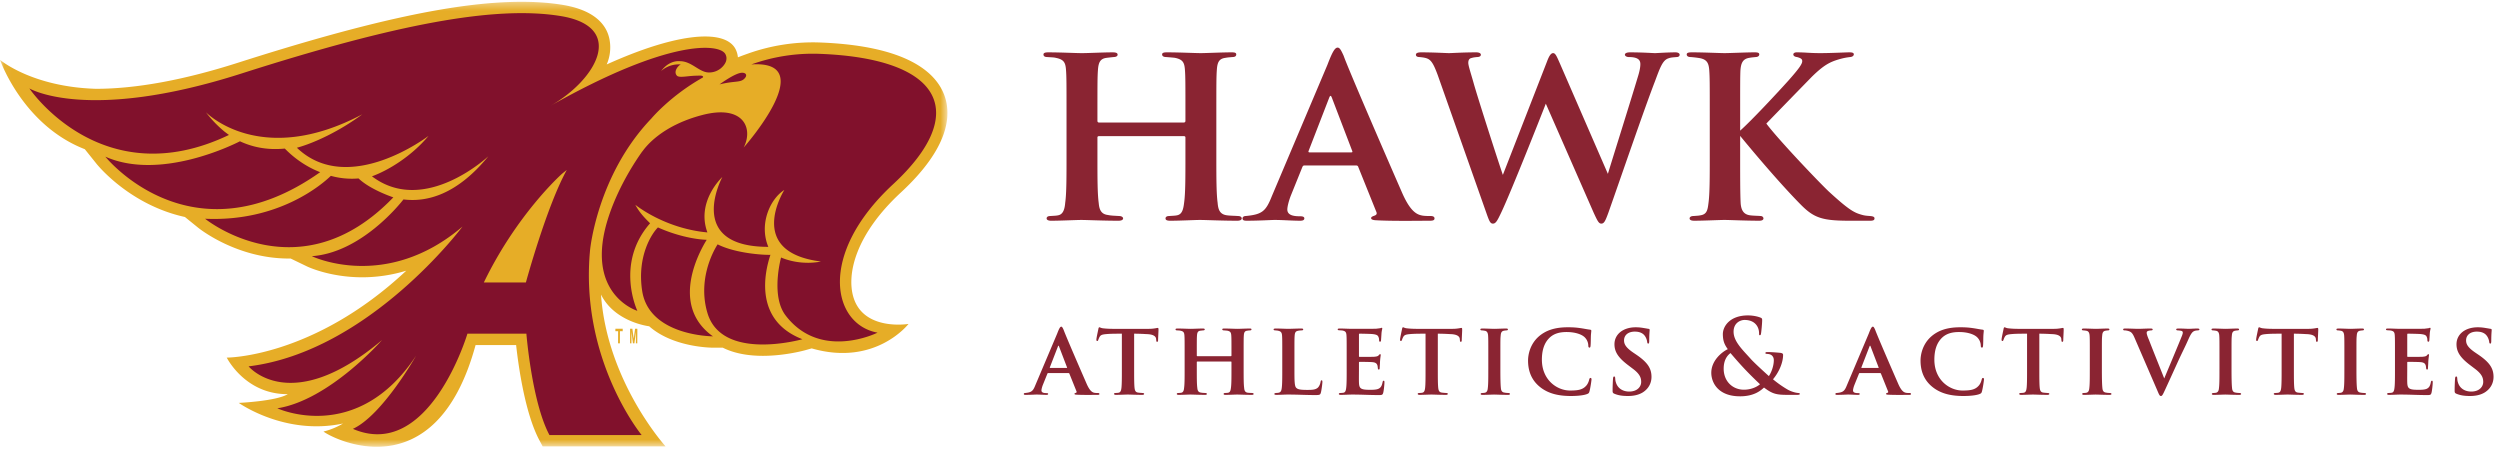
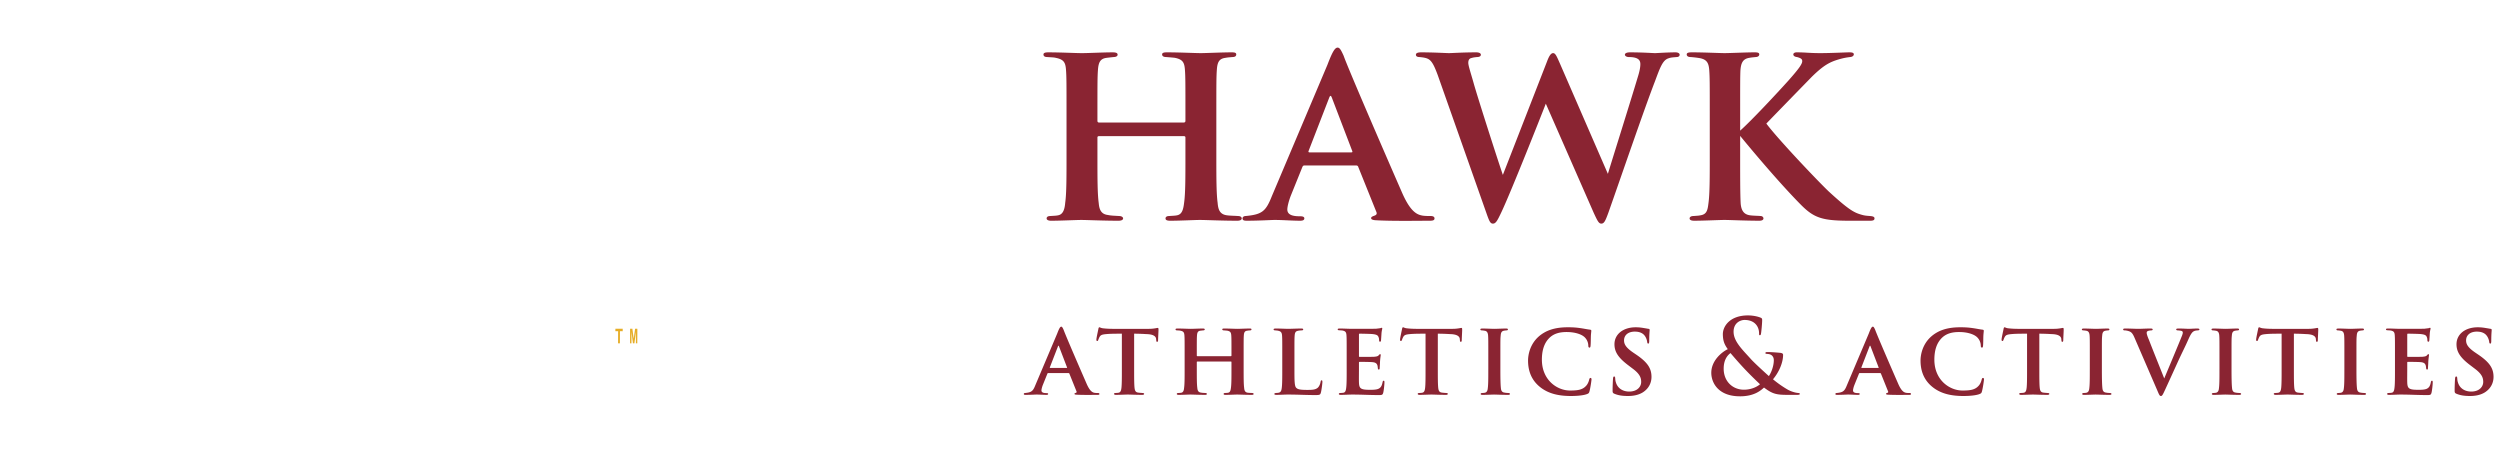
<svg xmlns="http://www.w3.org/2000/svg" xmlns:xlink="http://www.w3.org/1999/xlink" width="315" height="57">
  <defs>
-     <path id="a" d="M.049.347h119.329v56.066H.049z" />
-   </defs>
+     </defs>
  <g fill="none" fill-rule="evenodd">
    <g transform="translate(0 -.12)">
      <mask id="b" fill="#fff">
        <use xlink:href="#a" />
      </mask>
      <path d="M80.848 56.366H68.376l-.404-.756c-1.816-3.391-2.649-9.367-2.941-12.015h-5.108C54.847 62.226 41.748 55.297 40.76 54.493a8.828 8.828 0 0 0 2.459-1.012c-7.308 1.564-13.132-2.596-13.132-2.596s4.721-.214 6.173-1.102c-5.389.037-7.69-4.605-7.69-4.605s10.88.038 22.62-10.95c-1.813.549-3.673.83-5.55.83-4.086 0-6.855-1.318-6.97-1.374l-2.048-.99-.232.002c-6.562 0-11.251-3.744-11.447-3.903L23.3 27.462c-6.902-1.514-10.945-6.46-11.142-6.708l-1.47-1.834C2.85 15.88 0 7.656 0 7.656s3.983 3.406 12.08 3.654c5.059 0 11.073-1.102 17.878-3.277C46.586 2.718 57.621.347 65.736.347c1.844 0 3.568.129 5.13.382 4.38.714 5.647 2.787 5.939 4.4a5.415 5.415 0 0 1-.358 3.11c6.651-2.998 10.457-3.522 12.388-3.522 2.394 0 3.372.791 3.77 1.456.21.351.34.794.371 1.172.51-.207 1.207-.451 1.207-.451a24.387 24.387 0 0 1 9.255-1.415c10.992.439 14.524 3.857 15.551 6.648.898 2.442.676 6.55-5.485 12.253-5.697 5.275-6.817 10.227-5.996 13.114 1.25 4.393 6.965 3.442 6.965 3.442s-4.169 5.401-12.2 3.081l-.78.22c-.104.03-2.57.719-5.375.719-1.617-.001-3.465-.233-5.044-1.026l-1.25-.002c-.273 0-5.036-.05-8.027-2.697 0 0-4.328-.501-6.07-3.993.767 10.994 8.133 19.125 8.133 19.125l-3.012.003" fill="#E6AD27" mask="url(#b)" />
-       <path d="M103.38 6.908a22.927 22.927 0 0 0-8.716 1.332c8.85-.596-.957 10.466-.957 10.466 1.242-2.434-.04-5.446-5.223-4.093-5.09 1.33-7.15 3.985-7.638 4.725l-.122.197s.038-.072.122-.197l.129-.21c-2.53 3.566-4.165 7.276-4.803 10.16-1.81 8.188 4.137 9.998 4.137 9.998s-2.845-5.962 1.601-11.032c-.663-.661-1.326-1.324-1.86-2.333 0 0 3.614 2.978 9.083 3.485-1.448-3.936 1.884-6.983 1.884-6.983s-4.78 8.801 5.791 8.801c-1.218-2.923.281-6.094 2.02-7.168 0 0-4.984 7.813 4.605 9.014 0 0-2.396.594-5.02-.503-.295 1.135-1.097 5.115.568 7.293 4.407 5.773 11.589 2.174 11.589 2.174-5.69-1.038-7.604-9.844 1.965-18.704 9.571-8.86 6.414-15.8-9.155-16.422zM89.047 30.336c-1.638-.056-3.993-.584-6.145-1.56-.734.71-2.671 3.596-1.987 8.006.885 5.703 8.912 5.716 8.912 5.716-5.588-3.983-1.51-11.002-.78-12.162zm8.026 1.892c-.954.035-4.457-.206-6.652-1.32-.732 1.133-2.484 4.663-1.277 8.668 1.854 6.144 11.96 3.286 11.96 3.286-6.085-2.356-4.8-8.317-4.03-10.634zm-47.512-7.24s-2.885-.948-4.383-2.385a9.876 9.876 0 0 1-3.49-.327c-.913.889-6.43 5.83-15.848 5.406 0 0 11.875 9.636 23.72-2.694zm44.163-14.893c.508-.443.305-.821-.24-.808-.868.019-2.825 1.47-2.825 1.47 1.845-.459 2.557-.22 3.065-.662zM40.34 21.814c-2.46-.947-4.028-2.544-4.454-2.975-2.29.23-4.17-.223-5.653-.918-.77.395-10.026 5.015-16.962 1.938 0 0 10.795 13.466 27.069 1.955zm25.923 13.895h-5.299c.04-.09.055-.113.055-.113 4.035-8.29 9.393-13.222 9.781-13.565.176-.155.299-.243.615-.497-2.551 4.603-5.152 14.175-5.152 14.175zm8.087-4.096s.886-9.419 7.73-16.569c0 0 2.365-2.837 6.438-5.134.154-.088.073-.263-.272-.263-.319.001-.7.01-1.088.04-.791.062-1.616.225-1.86-.029-.49-.516.162-1.287.485-1.42-1.596-.104-2.492.853-2.492.853.774-1.069 1.756-1.32 2.368-1.263 1.506 0 2.43 1.411 3.659 1.425 1.297.014 2.055-.976 2.178-1.469.06-.243.076-.553-.117-.876-.775-1.296-7.035-1.917-21.983 6.527 5.793-3.316 9.517-9.947 1.24-11.294C62.36.794 49.842 3.177 30.392 9.395 10.942 15.61 3.7 11.259 3.7 11.259s9.112 13.534 25.147 5.866l-.566-.426a14.646 14.646 0 0 1-2.337-2.435s6.83 7.077 19.708.259c-2.84 2.103-6.04 3.618-8.245 4.213 6.506 6.23 16.587-1.494 16.587-1.494-2.176 2.603-5.113 4.365-7.128 5.094 6.62 5.02 14.667-2.528 14.667-2.528-3.96 4.848-7.753 5.81-10.696 5.438-.46.592-5.346 6.708-11.547 7.152 0 0 9.31 4.506 18.984-3.731 0 0-11.743 15.749-26.95 17.614 0 0 5.275 6.425 16.81-3.316 0 0-6.62 7.563-13.189 8.6 0 0 10.035 4.663 17.484-6.63 0 0-4.243 7.512-7.967 9.22 9.622 4.144 14.433-11.99 14.433-11.99h7.43s.69 8.629 2.905 12.77h11.618s-7.827-9.517-6.498-23.322z" fill="#81112C" mask="url(#b)" />
+       <path d="M103.38 6.908a22.927 22.927 0 0 0-8.716 1.332c8.85-.596-.957 10.466-.957 10.466 1.242-2.434-.04-5.446-5.223-4.093-5.09 1.33-7.15 3.985-7.638 4.725l-.122.197s.038-.072.122-.197l.129-.21c-2.53 3.566-4.165 7.276-4.803 10.16-1.81 8.188 4.137 9.998 4.137 9.998s-2.845-5.962 1.601-11.032c-.663-.661-1.326-1.324-1.86-2.333 0 0 3.614 2.978 9.083 3.485-1.448-3.936 1.884-6.983 1.884-6.983s-4.78 8.801 5.791 8.801c-1.218-2.923.281-6.094 2.02-7.168 0 0-4.984 7.813 4.605 9.014 0 0-2.396.594-5.02-.503-.295 1.135-1.097 5.115.568 7.293 4.407 5.773 11.589 2.174 11.589 2.174-5.69-1.038-7.604-9.844 1.965-18.704 9.571-8.86 6.414-15.8-9.155-16.422M89.047 30.336c-1.638-.056-3.993-.584-6.145-1.56-.734.71-2.671 3.596-1.987 8.006.885 5.703 8.912 5.716 8.912 5.716-5.588-3.983-1.51-11.002-.78-12.162zm8.026 1.892c-.954.035-4.457-.206-6.652-1.32-.732 1.133-2.484 4.663-1.277 8.668 1.854 6.144 11.96 3.286 11.96 3.286-6.085-2.356-4.8-8.317-4.03-10.634zm-47.512-7.24s-2.885-.948-4.383-2.385a9.876 9.876 0 0 1-3.49-.327c-.913.889-6.43 5.83-15.848 5.406 0 0 11.875 9.636 23.72-2.694zm44.163-14.893c.508-.443.305-.821-.24-.808-.868.019-2.825 1.47-2.825 1.47 1.845-.459 2.557-.22 3.065-.662zM40.34 21.814c-2.46-.947-4.028-2.544-4.454-2.975-2.29.23-4.17-.223-5.653-.918-.77.395-10.026 5.015-16.962 1.938 0 0 10.795 13.466 27.069 1.955zm25.923 13.895h-5.299c.04-.09.055-.113.055-.113 4.035-8.29 9.393-13.222 9.781-13.565.176-.155.299-.243.615-.497-2.551 4.603-5.152 14.175-5.152 14.175zm8.087-4.096s.886-9.419 7.73-16.569c0 0 2.365-2.837 6.438-5.134.154-.088.073-.263-.272-.263-.319.001-.7.01-1.088.04-.791.062-1.616.225-1.86-.029-.49-.516.162-1.287.485-1.42-1.596-.104-2.492.853-2.492.853.774-1.069 1.756-1.32 2.368-1.263 1.506 0 2.43 1.411 3.659 1.425 1.297.014 2.055-.976 2.178-1.469.06-.243.076-.553-.117-.876-.775-1.296-7.035-1.917-21.983 6.527 5.793-3.316 9.517-9.947 1.24-11.294C62.36.794 49.842 3.177 30.392 9.395 10.942 15.61 3.7 11.259 3.7 11.259s9.112 13.534 25.147 5.866l-.566-.426a14.646 14.646 0 0 1-2.337-2.435s6.83 7.077 19.708.259c-2.84 2.103-6.04 3.618-8.245 4.213 6.506 6.23 16.587-1.494 16.587-1.494-2.176 2.603-5.113 4.365-7.128 5.094 6.62 5.02 14.667-2.528 14.667-2.528-3.96 4.848-7.753 5.81-10.696 5.438-.46.592-5.346 6.708-11.547 7.152 0 0 9.31 4.506 18.984-3.731 0 0-11.743 15.749-26.95 17.614 0 0 5.275 6.425 16.81-3.316 0 0-6.62 7.563-13.189 8.6 0 0 10.035 4.663 17.484-6.63 0 0-4.243 7.512-7.967 9.22 9.622 4.144 14.433-11.99 14.433-11.99h7.43s.69 8.629 2.905 12.77h11.618s-7.827-9.517-6.498-23.322z" fill="#81112C" mask="url(#b)" />
    </g>
    <path fill="#E6AD27" d="M77.875 43.262l.007-1.53-.344-.002.002-.312.922.007-.001.311-.345-.001-.007 1.529-.234-.002M79.385 43.256l.007-1.838h.287l.167 1.257.175-1.253.287.003-.008 1.839h-.178l.006-1.448-.194 1.446-.184-.003-.182-1.448-.006 1.446-.177-.001" />
    <path d="M138.475 15.438h10.692c.099 0 .198-.066.198-.198v-.594c0-4.257 0-4.983-.066-5.874-.066-.924-.297-1.287-1.254-1.485-.231-.033-.726-.066-1.089-.099-.363 0-.528-.132-.528-.33s.198-.264.594-.264c1.617 0 3.564.099 4.29.099.594 0 2.706-.099 3.894-.099.396 0 .561.066.561.264s-.132.33-.495.33c-.297.033-.528.033-.858.099-.792.099-1.023.528-1.089 1.485-.066.891-.066 1.65-.066 5.94v4.95c0 2.607 0 4.719.165 5.907.066.825.264 1.419 1.122 1.551.396.066 1.056.066 1.452.099.33 0 .462.165.462.297 0 .198-.231.297-.561.297-1.914 0-3.96-.099-4.719-.099-.627 0-2.508.099-3.729.099-.429 0-.594-.099-.594-.297 0-.132.099-.297.462-.297.396-.033.759-.033 1.023-.099.594-.132.759-.726.858-1.584.165-1.155.165-3.234.165-5.808v-2.409c0-.132-.099-.165-.198-.165h-10.692c-.099 0-.198.033-.198.165v2.508c0 2.607 0 4.554.165 5.775.066.792.297 1.386 1.155 1.485.429.099 1.023.099 1.419.132.33 0 .495.165.495.297 0 .198-.231.297-.594.297-1.848 0-3.96-.099-4.686-.099-.594 0-2.64.099-3.795.099-.33 0-.561-.099-.561-.297 0-.132.099-.297.462-.297.429-.033.759-.033 1.023-.099.594-.132.792-.759.858-1.584.165-1.155.165-3.267.165-5.874v-4.95c0-4.257 0-5.016-.066-5.907-.066-.957-.297-1.32-1.287-1.518-.231-.066-.66-.066-1.056-.099-.363 0-.495-.132-.495-.33s.231-.264.594-.264c1.584 0 3.498.099 4.257.099.759 0 2.706-.099 3.861-.099.462 0 .627.099.627.297 0 .198-.231.297-.528.297-.264.033-.627.066-.858.099-.792.099-1.023.561-1.089 1.518-.066.891-.066 1.716-.066 5.841v.594c0 .132.099.198.198.198zm32.406 5.412h-6.534c-.132 0-.198.066-.264.231l-1.452 3.597c-.264.693-.429 1.386-.429 1.716 0 .825 1.023.858 1.65.858.396 0 .495.132.495.264 0 .231-.231.297-.528.297-1.023 0-2.211-.099-3.234-.099-.33 0-1.98.099-3.498.099-.363 0-.528-.066-.528-.297 0-.165.165-.297.396-.297 2.079-.198 2.541-.594 3.3-2.508l6.996-16.533c.594-1.551.924-2.178 1.287-2.178.264 0 .429.297.759 1.023.561 1.617 5.445 12.87 7.293 17.094 1.056 2.475 1.881 2.904 2.574 3.036.297.066.792.066 1.089.066.363 0 .495.132.495.297 0 .198-.132.297-.561.297-1.386 0-4.851.066-6.93-.066-.297-.033-.495-.099-.495-.264 0-.132.132-.198.297-.264.297-.099.528-.198.33-.594l-2.244-5.577c-.033-.132-.132-.198-.264-.198zm-5.874-1.65h5.247c.165 0 .165-.066.132-.165l-2.574-6.732c-.099-.264-.198-.33-.33 0l-2.607 6.732c-.033.099 0 .165.132.165zm22.341 7.821l-6.204-17.589c-.396-1.056-.693-1.716-1.155-1.98-.33-.198-.858-.231-1.122-.264-.297 0-.462-.099-.462-.297 0-.198.231-.297.66-.297 1.551 0 3.201.099 3.498.099.363 0 1.782-.099 3.432-.099.396 0 .594.132.594.297 0 .198-.198.297-.495.297-.264.033-.396.033-.726.132-.264.066-.363.297-.363.594 0 .363.297 1.221.66 2.508.462 1.683 3.069 9.801 3.696 11.616l5.577-14.322c.297-.792.528-1.023.759-1.023.297 0 .462.429.858 1.32l6.039 13.893c.627-2.079 2.805-8.976 3.762-12.177.231-.726.33-1.254.33-1.65 0-.495-.264-.891-1.452-.891-.264 0-.495-.132-.495-.297 0-.165.198-.297.66-.297 1.584 0 2.871.099 3.135.099.198 0 1.584-.099 2.574-.099.33 0 .528.132.528.297 0 .198-.165.297-.396.297-.297.033-.693.033-1.023.165-.726.231-1.056 1.188-1.683 2.871-1.353 3.498-4.323 12.177-5.874 16.566-.363.99-.528 1.386-.891 1.386-.33 0-.495-.363-.957-1.353l-6.039-13.761c-.693 1.782-4.323 10.956-5.577 13.629-.528 1.122-.726 1.485-1.089 1.485-.33 0-.462-.33-.759-1.155zm31.911-12.309v1.749c1.386-1.221 4.62-4.686 6.105-6.336 1.254-1.419 1.716-2.046 1.716-2.409 0-.198-.033-.363-.66-.528-.297-.033-.462-.165-.462-.33 0-.132.132-.264.429-.264 1.089 0 1.617.099 2.97.099 1.32 0 3.234-.099 3.663-.099.462 0 .561.099.561.264 0 .099-.099.297-.462.33-.594.066-.99.165-1.452.297-1.089.33-1.848.693-3.366 2.178-1.32 1.353-4.983 5.115-5.742 5.907 1.452 1.947 6.435 7.194 7.854 8.547 2.409 2.211 3.135 2.64 4.026 2.904.528.165.792.165 1.188.198.429.033.561.132.561.297 0 .198-.132.297-.528.297h-2.607c-3.366 0-4.455-.33-6.072-1.947-2.112-2.112-5.346-5.841-7.722-8.745v2.541c0 2.508 0 4.785.066 5.973.066.792.33 1.353 1.122 1.485.396.066 1.023.066 1.386.099.231 0 .363.165.363.297 0 .198-.198.297-.528.297-1.683 0-3.762-.099-4.389-.099-.561 0-2.673.099-3.795.099-.396 0-.594-.099-.594-.297 0-.132.132-.297.495-.297.396-.033.627-.033.924-.099.759-.132.858-.693.957-1.518.165-1.155.165-3.333.165-5.94v-4.95c0-4.29 0-4.95-.066-5.874-.066-.891-.297-1.353-1.221-1.518a12.987 12.987 0 0 0-1.122-.132c-.33 0-.495-.132-.495-.33s.198-.264.66-.264c1.485 0 3.498.099 4.125.099.594 0 2.772-.099 3.762-.099.429 0 .594.066.594.264s-.198.33-.462.33c-.264.033-.429.033-.792.099-.825.132-1.056.66-1.122 1.617-.033.891-.033 1.518-.033 5.808zM134.642 47.01h-2.574c-.052 0-.078.026-.104.091l-.572 1.417c-.104.273-.169.546-.169.676 0 .325.403.338.65.338.156 0 .195.052.195.104 0 .091-.091.117-.208.117-.403 0-.871-.039-1.274-.039-.13 0-.78.039-1.378.039-.143 0-.208-.026-.208-.117 0-.065.065-.117.156-.117.819-.078 1.001-.234 1.3-.988l2.756-6.513c.234-.611.364-.858.507-.858.104 0 .169.117.299.403.221.637 2.145 5.07 2.873 6.734.416.975.741 1.144 1.014 1.196.117.026.312.026.429.026.143 0 .195.052.195.117 0 .078-.052.117-.221.117-.546 0-1.911.026-2.73-.026-.117-.013-.195-.039-.195-.104 0-.052.052-.078.117-.104.117-.039.208-.078.13-.234l-.884-2.197c-.013-.052-.052-.078-.104-.078zm-2.314-.65h2.067c.065 0 .065-.026.052-.065l-1.014-2.652c-.039-.104-.078-.13-.13 0l-1.027 2.652c-.013.039 0 .065.052.065zm10.573-4.316v4.498c0 .988 0 1.859.052 2.34.04.299.104.546.455.585.156.026.39.039.56.052.13 0 .194.052.194.104 0 .078-.078.13-.234.13-.754 0-1.547-.039-1.833-.039-.26 0-1.053.039-1.495.039-.156 0-.234-.052-.234-.13 0-.052.052-.104.195-.104.156-.013.286-.013.39-.039.247-.052.312-.286.351-.611.052-.468.052-1.3.052-2.327v-4.498c-.429 0-1.287 0-1.807.039-.663.052-.858.104-1.014.39-.078.143-.104.234-.156.364-.026.078-.065.13-.13.13-.078 0-.104-.065-.104-.195.013-.234.221-1.157.247-1.3.026-.156.065-.234.13-.234.091 0 .195.104.481.13.312.039.78.065 1.17.065h4.602c.364 0 .611-.039.78-.065.17-.026.26-.052.325-.052.078 0 .091.065.091.26 0 .221-.052 1.027-.052 1.313-.013.117-.039.182-.117.182-.09 0-.104-.065-.117-.221 0-.039-.013-.091-.013-.143-.026-.299-.299-.598-1.26-.611a27.11 27.11 0 0 0-1.509-.052zm7.974 2.834h4.212c.039 0 .078-.026.078-.078v-.234c0-1.677 0-1.963-.026-2.314-.026-.364-.117-.507-.494-.585-.091-.013-.286-.026-.43-.039-.142 0-.207-.052-.207-.13 0-.078.078-.104.234-.104.637 0 1.404.039 1.69.039.234 0 1.066-.039 1.534-.039.156 0 .22.026.22.104s-.051.13-.194.13c-.117.013-.208.013-.338.039-.312.039-.403.208-.43.585-.025.351-.025.65-.025 2.34v1.95c0 1.027 0 1.859.065 2.327.026.325.104.559.442.611.156.026.416.026.572.039.13 0 .182.065.182.117 0 .078-.091.117-.221.117-.754 0-1.56-.039-1.86-.039-.246 0-.987.039-1.468.039-.17 0-.234-.039-.234-.117 0-.052.039-.117.182-.117.156-.013.299-.013.403-.039.234-.052.299-.286.338-.624.065-.455.065-1.274.065-2.288v-.949c0-.052-.04-.065-.078-.065h-4.212c-.04 0-.078.013-.078.065v.988c0 1.027 0 1.794.065 2.275.026.312.117.546.455.585.169.039.403.039.559.052.13 0 .195.065.195.117 0 .078-.091.117-.234.117-.728 0-1.56-.039-1.846-.039-.234 0-1.04.039-1.495.039-.13 0-.221-.039-.221-.117 0-.052.039-.117.182-.117.169-.013.299-.013.403-.039.234-.052.312-.299.338-.624.065-.455.065-1.287.065-2.314v-1.95c0-1.677 0-1.976-.026-2.327-.026-.377-.117-.52-.507-.598-.091-.026-.26-.026-.416-.039-.143 0-.195-.052-.195-.13 0-.078.09-.104.234-.104.624 0 1.378.039 1.677.039.299 0 1.066-.039 1.52-.039.183 0 .248.039.248.117 0 .078-.091.117-.208.117-.104.013-.247.026-.338.039-.312.039-.403.221-.43.598-.025.351-.025.676-.025 2.301v.234c0 .052.039.078.078.078zm12.224-.26v1.924c0 1.365 0 2.132.234 2.327.182.182.468.26 1.378.26.598 0 1.04-.013 1.339-.286.156-.143.299-.442.338-.715.026-.104.039-.208.13-.208s.104.091.104.221c0 .143-.104 1.027-.195 1.339-.078.26-.13.299-.702.299-1.157 0-2.21-.065-3.432-.065-.468 0-.949.039-1.482.039-.156 0-.247-.039-.247-.117 0-.052.065-.104.195-.117.143-.013.273-.013.364-.039.273-.065.351-.273.39-.702.052-.455.052-1.287.052-2.236v-1.95c0-1.69 0-1.95-.026-2.301-.026-.364-.117-.533-.468-.611-.091-.026-.247-.039-.39-.052-.13 0-.208-.039-.208-.117 0-.078.091-.117.273-.117.546 0 1.248.039 1.586.039.247 0 1.183-.039 1.625-.039.182 0 .247.039.247.117 0 .078-.065.117-.221.117-.13.013-.286.013-.429.052-.312.052-.403.234-.429.624-.026.351-.026.598-.026 2.314zm6.582 1.924v-1.95c0-1.69 0-1.989-.026-2.353-.026-.364-.117-.507-.468-.585-.104-.026-.286-.026-.442-.039-.13 0-.195-.039-.195-.117 0-.078.078-.104.26-.104.546 0 1.066.039 1.638.039.351 0 2.73 0 2.938-.013.221-.026.416-.052.52-.065.065-.013.13-.052.182-.052.065 0 .078.052.078.104 0 .078-.078.234-.104.702-.013.208-.026.429-.052.767 0 .065-.026.182-.13.182-.078 0-.104-.065-.117-.208 0-.052 0-.221-.065-.364-.078-.208-.182-.325-.74-.39-.222-.026-1.392-.052-1.652-.052-.052 0-.078.039-.078.117v2.691c0 .078.013.117.078.117.273 0 1.521 0 1.807-.013.325-.026.494-.065.598-.182.078-.104.13-.143.182-.143.052 0 .078.026.078.091 0 .078-.052.325-.09.858 0 .221-.04.689-.04.78 0 .091-.013.208-.117.208-.078 0-.117-.117-.117-.182-.013-.104-.013-.169-.039-.299-.065-.247-.195-.416-.65-.455-.234-.026-1.326-.039-1.612-.039-.065 0-.078.052-.078.117v.845c0 .377-.013 1.287 0 1.625.026.767.195.936 1.391.936.3 0 .78 0 1.066-.13.3-.143.43-.364.52-.832.026-.117.052-.182.143-.182s.091.104.091.221c0 .286-.09 1.079-.156 1.3-.078.286-.182.286-.61.286-1.132 0-2.107-.065-3.264-.065-.468 0-.936.039-1.482.039-.156 0-.234-.039-.234-.117 0-.052.04-.117.195-.117.156-.013.3-.013.403-.039.234-.052.3-.299.338-.689.052-.455.052-1.3.052-2.249zm11.484-4.498v4.498c0 .988 0 1.859.052 2.34.039.299.104.546.455.585.156.026.39.039.559.052.13 0 .195.052.195.104 0 .078-.078.13-.234.13-.754 0-1.547-.039-1.833-.039-.26 0-1.053.039-1.495.039-.156 0-.234-.052-.234-.13 0-.052.052-.104.195-.104.156-.013.286-.013.39-.039.247-.052.312-.286.35-.611.053-.468.053-1.3.053-2.327v-4.498c-.43 0-1.287 0-1.807.039-.663.052-.858.104-1.014.39-.078.143-.104.234-.156.364-.026.078-.065.13-.13.13-.078 0-.104-.065-.104-.195.013-.234.22-1.157.247-1.3.026-.156.065-.234.13-.234.09 0 .195.104.48.13.313.039.78.065 1.17.065h4.603c.364 0 .61-.039.78-.065.169-.026.26-.052.325-.052.078 0 .09.065.09.26 0 .221-.051 1.027-.051 1.313-.013.117-.04.182-.117.182-.091 0-.104-.065-.117-.221 0-.039-.013-.091-.013-.143-.026-.299-.3-.598-1.261-.611a27.11 27.11 0 0 0-1.508-.052zm6.361 4.498v-1.95c0-1.69 0-1.95-.026-2.314-.026-.364-.143-.546-.39-.598a3.39 3.39 0 0 0-.403-.052c-.117 0-.182-.039-.182-.13 0-.065.078-.104.26-.104.455 0 1.235.039 1.521.039.26 0 1.027-.039 1.469-.039.156 0 .221.039.221.104 0 .091-.065.13-.182.13-.117.013-.169.013-.299.039-.312.052-.403.247-.429.624-.039.351-.039.611-.039 2.301v1.95c0 1.04.013 1.885.065 2.353.026.299.117.533.455.572.169.039.325.039.494.052.143 0 .195.065.195.117 0 .078-.091.117-.221.117-.767 0-1.508-.039-1.781-.039-.221 0-1.001.039-1.456.039-.156 0-.234-.039-.234-.117 0-.052.052-.117.195-.117.156-.013.247-.013.351-.039.221-.052.325-.247.351-.559.065-.468.065-1.3.065-2.379zm10.404 3.354c-1.56 0-2.899-.299-3.965-1.196-1.13-.949-1.43-2.171-1.43-3.263 0-.754.247-2.067 1.352-3.042.858-.741 1.963-1.157 3.653-1.157.702 0 1.144.039 1.664.117.442.065.78.143 1.131.182.117.013.17.065.17.13 0 .091-.027.247-.053.637-.013.364-.013 1.001-.039 1.235-.013.169-.039.26-.143.26-.09 0-.143-.091-.143-.247a1.516 1.516 0 0 0-.429-1.027c-.377-.403-1.248-.689-2.3-.689-.95 0-1.587.221-2.08.65-.794.715-1.04 1.742-1.04 2.834 0 2.561 1.91 3.887 3.548 3.887 1.014 0 1.586-.104 2.028-.598.195-.208.325-.52.377-.754.052-.195.091-.234.182-.234.078 0 .117.078.117.169 0 .143-.143 1.131-.26 1.534-.052.195-.104.247-.299.325-.455.182-1.313.247-2.04.247zm7.194 0c-.702 0-1.222-.078-1.716-.286-.182-.078-.221-.156-.221-.377 0-.663.039-1.313.052-1.508.013-.182.052-.286.143-.286.104 0 .117.091.13.182.013.143.013.338.078.52.234.845.949 1.196 1.69 1.196 1.04 0 1.508-.637 1.508-1.209 0-.52-.156-1.014-1.118-1.716l-.546-.416c-1.287-.975-1.703-1.716-1.703-2.626 0-1.222 1.053-2.132 2.678-2.132.52 0 .832.065 1.157.117.182.026.338.065.468.078.104.013.13.065.13.143 0 .182-.052.494-.052 1.378 0 .247-.04.338-.13.338-.078 0-.117-.078-.13-.221a1.678 1.678 0 0 0-.26-.702c-.195-.299-.56-.585-1.3-.585-.858 0-1.352.468-1.352 1.105 0 .481.234.91 1.17 1.547l.364.247c1.456.988 1.924 1.755 1.924 2.808 0 .676-.286 1.443-1.118 1.963-.585.351-1.248.442-1.846.442zm14.113.039c-2.782 0-3.614-1.755-3.614-2.964 0-1.521 1.3-2.6 2.08-2.977-.546-.728-.61-1.274-.624-1.859-.013-1.027.897-2.392 3.16-2.392.636 0 1.221.13 1.572.273.221.078.221.182.221.338 0 .429-.104 1.469-.143 1.664-.026.195-.078.221-.156.221s-.09-.052-.09-.247c0-.338-.092-.754-.378-1.092-.26-.312-.715-.585-1.443-.585-.546 0-1.39.377-1.39 1.482 0 1.222 1.117 2.262 2.157 3.419.442.507 2.041 1.95 2.288 2.171.26-.364.624-1.209.624-2.002 0-.195-.052-.429-.247-.598-.169-.156-.416-.182-.61-.195-.079 0-.209-.026-.209-.104 0-.104.13-.13.234-.13.312 0 .832.026 1.56.091.312.026.442.104.442.26 0 1.001-.533 2.21-1.274 3.081a13.386 13.386 0 0 0 1.807 1.274c.416.247 1.001.429 1.391.455.117.013.182.026.182.117 0 .078-.09.117-.377.117h-1.014c-1.482 0-2.002-.065-3.12-.923-.429.39-1.248 1.105-3.029 1.105zm.494-.832c1.001 0 1.755-.429 2.028-.689-1.65-1.56-2.47-2.47-3.718-3.926-.442.325-.858.923-.858 1.963 0 1.625 1.157 2.652 2.548 2.652zM236.9 47.01h-2.574c-.052 0-.078.026-.104.091l-.572 1.417c-.104.273-.169.546-.169.676 0 .325.403.338.65.338.156 0 .195.052.195.104 0 .091-.091.117-.208.117-.403 0-.871-.039-1.274-.039-.13 0-.78.039-1.378.039-.143 0-.208-.026-.208-.117 0-.065.065-.117.156-.117.819-.078 1.001-.234 1.3-.988l2.756-6.513c.234-.611.364-.858.507-.858.104 0 .169.117.299.403.221.637 2.145 5.07 2.873 6.734.416.975.741 1.144 1.014 1.196.117.026.312.026.429.026.143 0 .195.052.195.117 0 .078-.052.117-.221.117-.546 0-1.911.026-2.73-.026-.117-.013-.195-.039-.195-.104 0-.052.052-.078.117-.104.117-.039.208-.078.13-.234l-.884-2.197c-.013-.052-.052-.078-.104-.078zm-2.314-.65h2.067c.065 0 .065-.026.052-.065l-1.014-2.652c-.039-.104-.078-.13-.13 0l-1.027 2.652c-.013.039 0 .065.052.065zm12.796 3.536c-1.56 0-2.899-.299-3.965-1.196-1.13-.949-1.43-2.171-1.43-3.263 0-.754.247-2.067 1.352-3.042.858-.741 1.963-1.157 3.653-1.157.702 0 1.144.039 1.664.117.442.065.78.143 1.131.182.117.013.17.065.17.13 0 .091-.027.247-.053.637-.013.364-.013 1.001-.039 1.235-.013.169-.039.26-.143.26-.09 0-.143-.091-.143-.247a1.516 1.516 0 0 0-.429-1.027c-.377-.403-1.248-.689-2.3-.689-.95 0-1.587.221-2.08.65-.794.715-1.04 1.742-1.04 2.834 0 2.561 1.91 3.887 3.548 3.887 1.014 0 1.586-.104 2.028-.598.195-.208.325-.52.377-.754.052-.195.091-.234.182-.234.078 0 .117.078.117.169 0 .143-.143 1.131-.26 1.534-.052.195-.104.247-.299.325-.455.182-1.313.247-2.04.247zm9.573-7.852v4.498c0 .988 0 1.859.052 2.34.039.299.104.546.455.585.156.026.39.039.559.052.13 0 .195.052.195.104 0 .078-.078.13-.234.13-.754 0-1.547-.039-1.833-.039-.26 0-1.053.039-1.495.039-.156 0-.234-.052-.234-.13 0-.052.052-.104.195-.104.156-.013.286-.013.39-.039.247-.052.312-.286.35-.611.053-.468.053-1.3.053-2.327v-4.498c-.43 0-1.287 0-1.807.039-.663.052-.858.104-1.014.39-.078.143-.104.234-.156.364-.026.078-.065.13-.13.13-.078 0-.104-.065-.104-.195.013-.234.22-1.157.247-1.3.026-.156.065-.234.13-.234.09 0 .195.104.48.13.313.039.78.065 1.17.065h4.603c.364 0 .61-.039.78-.065.169-.026.26-.052.325-.052.078 0 .09.065.09.26 0 .221-.051 1.027-.051 1.313-.013.117-.04.182-.117.182-.091 0-.104-.065-.117-.221 0-.039-.013-.091-.013-.143-.026-.299-.3-.598-1.261-.611a27.11 27.11 0 0 0-1.508-.052zm6.361 4.498v-1.95c0-1.69 0-1.95-.026-2.314-.026-.364-.143-.546-.39-.598a3.39 3.39 0 0 0-.403-.052c-.117 0-.182-.039-.182-.13 0-.065.078-.104.26-.104.455 0 1.235.039 1.521.039.26 0 1.027-.039 1.469-.039.156 0 .221.039.221.104 0 .091-.065.13-.182.13-.117.013-.169.013-.299.039-.312.052-.403.247-.429.624-.039.351-.039.611-.039 2.301v1.95c0 1.04.013 1.885.065 2.353.026.299.117.533.455.572.169.039.325.039.494.052.143 0 .195.065.195.117 0 .078-.091.117-.221.117-.767 0-1.508-.039-1.781-.039-.221 0-1.001.039-1.456.039-.156 0-.234-.039-.234-.117 0-.052.052-.117.195-.117.156-.013.247-.013.351-.039.221-.052.325-.247.351-.559.065-.468.065-1.3.065-2.379zm8.52 2.691l-2.9-6.708c-.273-.624-.455-.741-.87-.845a1.692 1.692 0 0 0-.39-.052c-.105 0-.157-.052-.157-.117 0-.091.091-.117.273-.117.598 0 1.261.039 1.677.039.312 0 .897-.039 1.521-.039.156 0 .247.039.247.117 0 .078-.078.117-.182.117-.169.013-.35.039-.442.091-.104.052-.13.117-.13.221 0 .143.091.442.273.858.598 1.547 1.352 3.406 1.937 4.888.494-1.183 1.924-4.589 2.236-5.382.052-.13.104-.299.104-.39 0-.104-.052-.195-.169-.221-.143-.039-.312-.052-.468-.065-.104 0-.195-.039-.195-.117 0-.078.078-.117.273-.117.611 0 1.144.039 1.287.039.195 0 .767-.039 1.105-.039.17 0 .26.039.26.117 0 .078-.09.117-.22.117-.118.013-.326.013-.52.13-.17.104-.339.299-.65 1.001-.443 1.014-.78 1.625-1.405 3.003a634.382 634.382 0 0 1-1.52 3.328c-.3.65-.378.806-.534.806-.156 0-.22-.143-.442-.663zm7.817-2.691v-1.95c0-1.69 0-1.95-.026-2.314-.026-.364-.143-.546-.39-.598a3.39 3.39 0 0 0-.403-.052c-.117 0-.182-.039-.182-.13 0-.065.078-.104.26-.104.455 0 1.235.039 1.52.039.26 0 1.028-.039 1.47-.039.156 0 .22.039.22.104 0 .091-.064.13-.181.13-.117.013-.17.013-.3.039-.311.052-.402.247-.428.624-.04.351-.04.611-.04 2.301v1.95c0 1.04.014 1.885.066 2.353.026.299.117.533.455.572.169.039.325.039.494.052.143 0 .195.065.195.117 0 .078-.091.117-.221.117-.767 0-1.508-.039-1.781-.039-.221 0-1.001.039-1.456.039-.156 0-.234-.039-.234-.117 0-.052.052-.117.195-.117.156-.013.247-.013.35-.039.222-.052.326-.247.352-.559.065-.468.065-1.3.065-2.379zm9.377-4.498v4.498c0 .988 0 1.859.052 2.34.039.299.104.546.455.585.156.026.39.039.559.052.13 0 .195.052.195.104 0 .078-.078.13-.234.13-.754 0-1.547-.039-1.833-.039-.26 0-1.053.039-1.495.039-.156 0-.234-.052-.234-.13 0-.052.052-.104.195-.104.156-.013.286-.013.39-.039.247-.052.312-.286.351-.611.052-.468.052-1.3.052-2.327v-4.498c-.429 0-1.287 0-1.807.039-.663.052-.858.104-1.014.39-.078.143-.104.234-.156.364-.026.078-.065.13-.13.13-.078 0-.104-.065-.104-.195.013-.234.221-1.157.247-1.3.026-.156.065-.234.13-.234.091 0 .195.104.481.13.312.039.78.065 1.17.065h4.602c.364 0 .611-.039.78-.065.169-.026.26-.052.325-.052.078 0 .091.065.091.26 0 .221-.052 1.027-.052 1.313-.013.117-.039.182-.117.182-.091 0-.104-.065-.117-.221 0-.039-.013-.091-.013-.143-.026-.299-.299-.598-1.261-.611a27.11 27.11 0 0 0-1.508-.052zm6.361 4.498v-1.95c0-1.69 0-1.95-.026-2.314-.026-.364-.143-.546-.39-.598a3.39 3.39 0 0 0-.403-.052c-.117 0-.182-.039-.182-.13 0-.065.078-.104.26-.104.455 0 1.235.039 1.521.039.26 0 1.027-.039 1.47-.039.155 0 .22.039.22.104 0 .091-.065.13-.182.13-.117.013-.169.013-.299.039-.312.052-.403.247-.429.624-.039.351-.039.611-.039 2.301v1.95c0 1.04.013 1.885.065 2.353.026.299.117.533.455.572.17.039.325.039.494.052.143 0 .195.065.195.117 0 .078-.09.117-.22.117-.768 0-1.509-.039-1.782-.039-.22 0-1 .039-1.456.039-.156 0-.234-.039-.234-.117 0-.052.052-.117.195-.117.156-.013.247-.013.351-.039.221-.052.325-.247.351-.559.065-.468.065-1.3.065-2.379zm6.375 0v-1.95c0-1.69 0-1.989-.026-2.353-.026-.364-.117-.507-.468-.585-.104-.026-.286-.026-.442-.039-.13 0-.195-.039-.195-.117 0-.078.078-.104.26-.104.546 0 1.066.039 1.638.039.35 0 2.73 0 2.938-.013.22-.026.416-.052.52-.065.065-.013.13-.052.182-.052.065 0 .078.052.078.104 0 .078-.078.234-.104.702-.013.208-.026.429-.052.767 0 .065-.026.182-.13.182-.078 0-.104-.065-.117-.208 0-.052 0-.221-.065-.364-.078-.208-.182-.325-.741-.39-.221-.026-1.391-.052-1.651-.052-.052 0-.078.039-.078.117v2.691c0 .078.013.117.078.117.273 0 1.52 0 1.807-.013.325-.026.494-.065.598-.182.078-.104.13-.143.182-.143.052 0 .078.026.078.091 0 .078-.052.325-.091.858 0 .221-.04.689-.04.78 0 .091-.012.208-.116.208-.078 0-.117-.117-.117-.182-.013-.104-.013-.169-.04-.299-.064-.247-.194-.416-.65-.455-.233-.026-1.325-.039-1.611-.039-.065 0-.078.052-.078.117v.845c0 .377-.013 1.287 0 1.625.026.767.195.936 1.39.936.3 0 .78 0 1.067-.13.299-.143.429-.364.52-.832.026-.117.052-.182.143-.182.09 0 .09.104.09.221 0 .286-.09 1.079-.155 1.3-.078.286-.182.286-.611.286-1.131 0-2.106-.065-3.263-.065-.468 0-.936.039-1.482.039-.156 0-.234-.039-.234-.117 0-.052.039-.117.195-.117.156-.013.299-.013.403-.039.234-.052.299-.299.338-.689.052-.455.052-1.3.052-2.249zm9.455 3.354c-.702 0-1.222-.078-1.716-.286-.182-.078-.221-.156-.221-.377 0-.663.039-1.313.052-1.508.013-.182.052-.286.143-.286.104 0 .117.091.13.182.013.143.013.338.078.52.234.845.949 1.196 1.69 1.196 1.04 0 1.508-.637 1.508-1.209 0-.52-.156-1.014-1.118-1.716l-.546-.416c-1.287-.975-1.703-1.716-1.703-2.626 0-1.222 1.053-2.132 2.678-2.132.52 0 .832.065 1.157.117.182.026.338.065.468.078.104.013.13.065.13.143 0 .182-.052.494-.052 1.378 0 .247-.039.338-.13.338-.078 0-.117-.078-.13-.221a1.678 1.678 0 0 0-.26-.702c-.195-.299-.559-.585-1.3-.585-.858 0-1.352.468-1.352 1.105 0 .481.234.91 1.17 1.547l.364.247c1.456.988 1.924 1.755 1.924 2.808 0 .676-.286 1.443-1.118 1.963-.585.351-1.248.442-1.846.442z" fill="#8A2432" fill-rule="nonzero" />
  </g>
</svg>